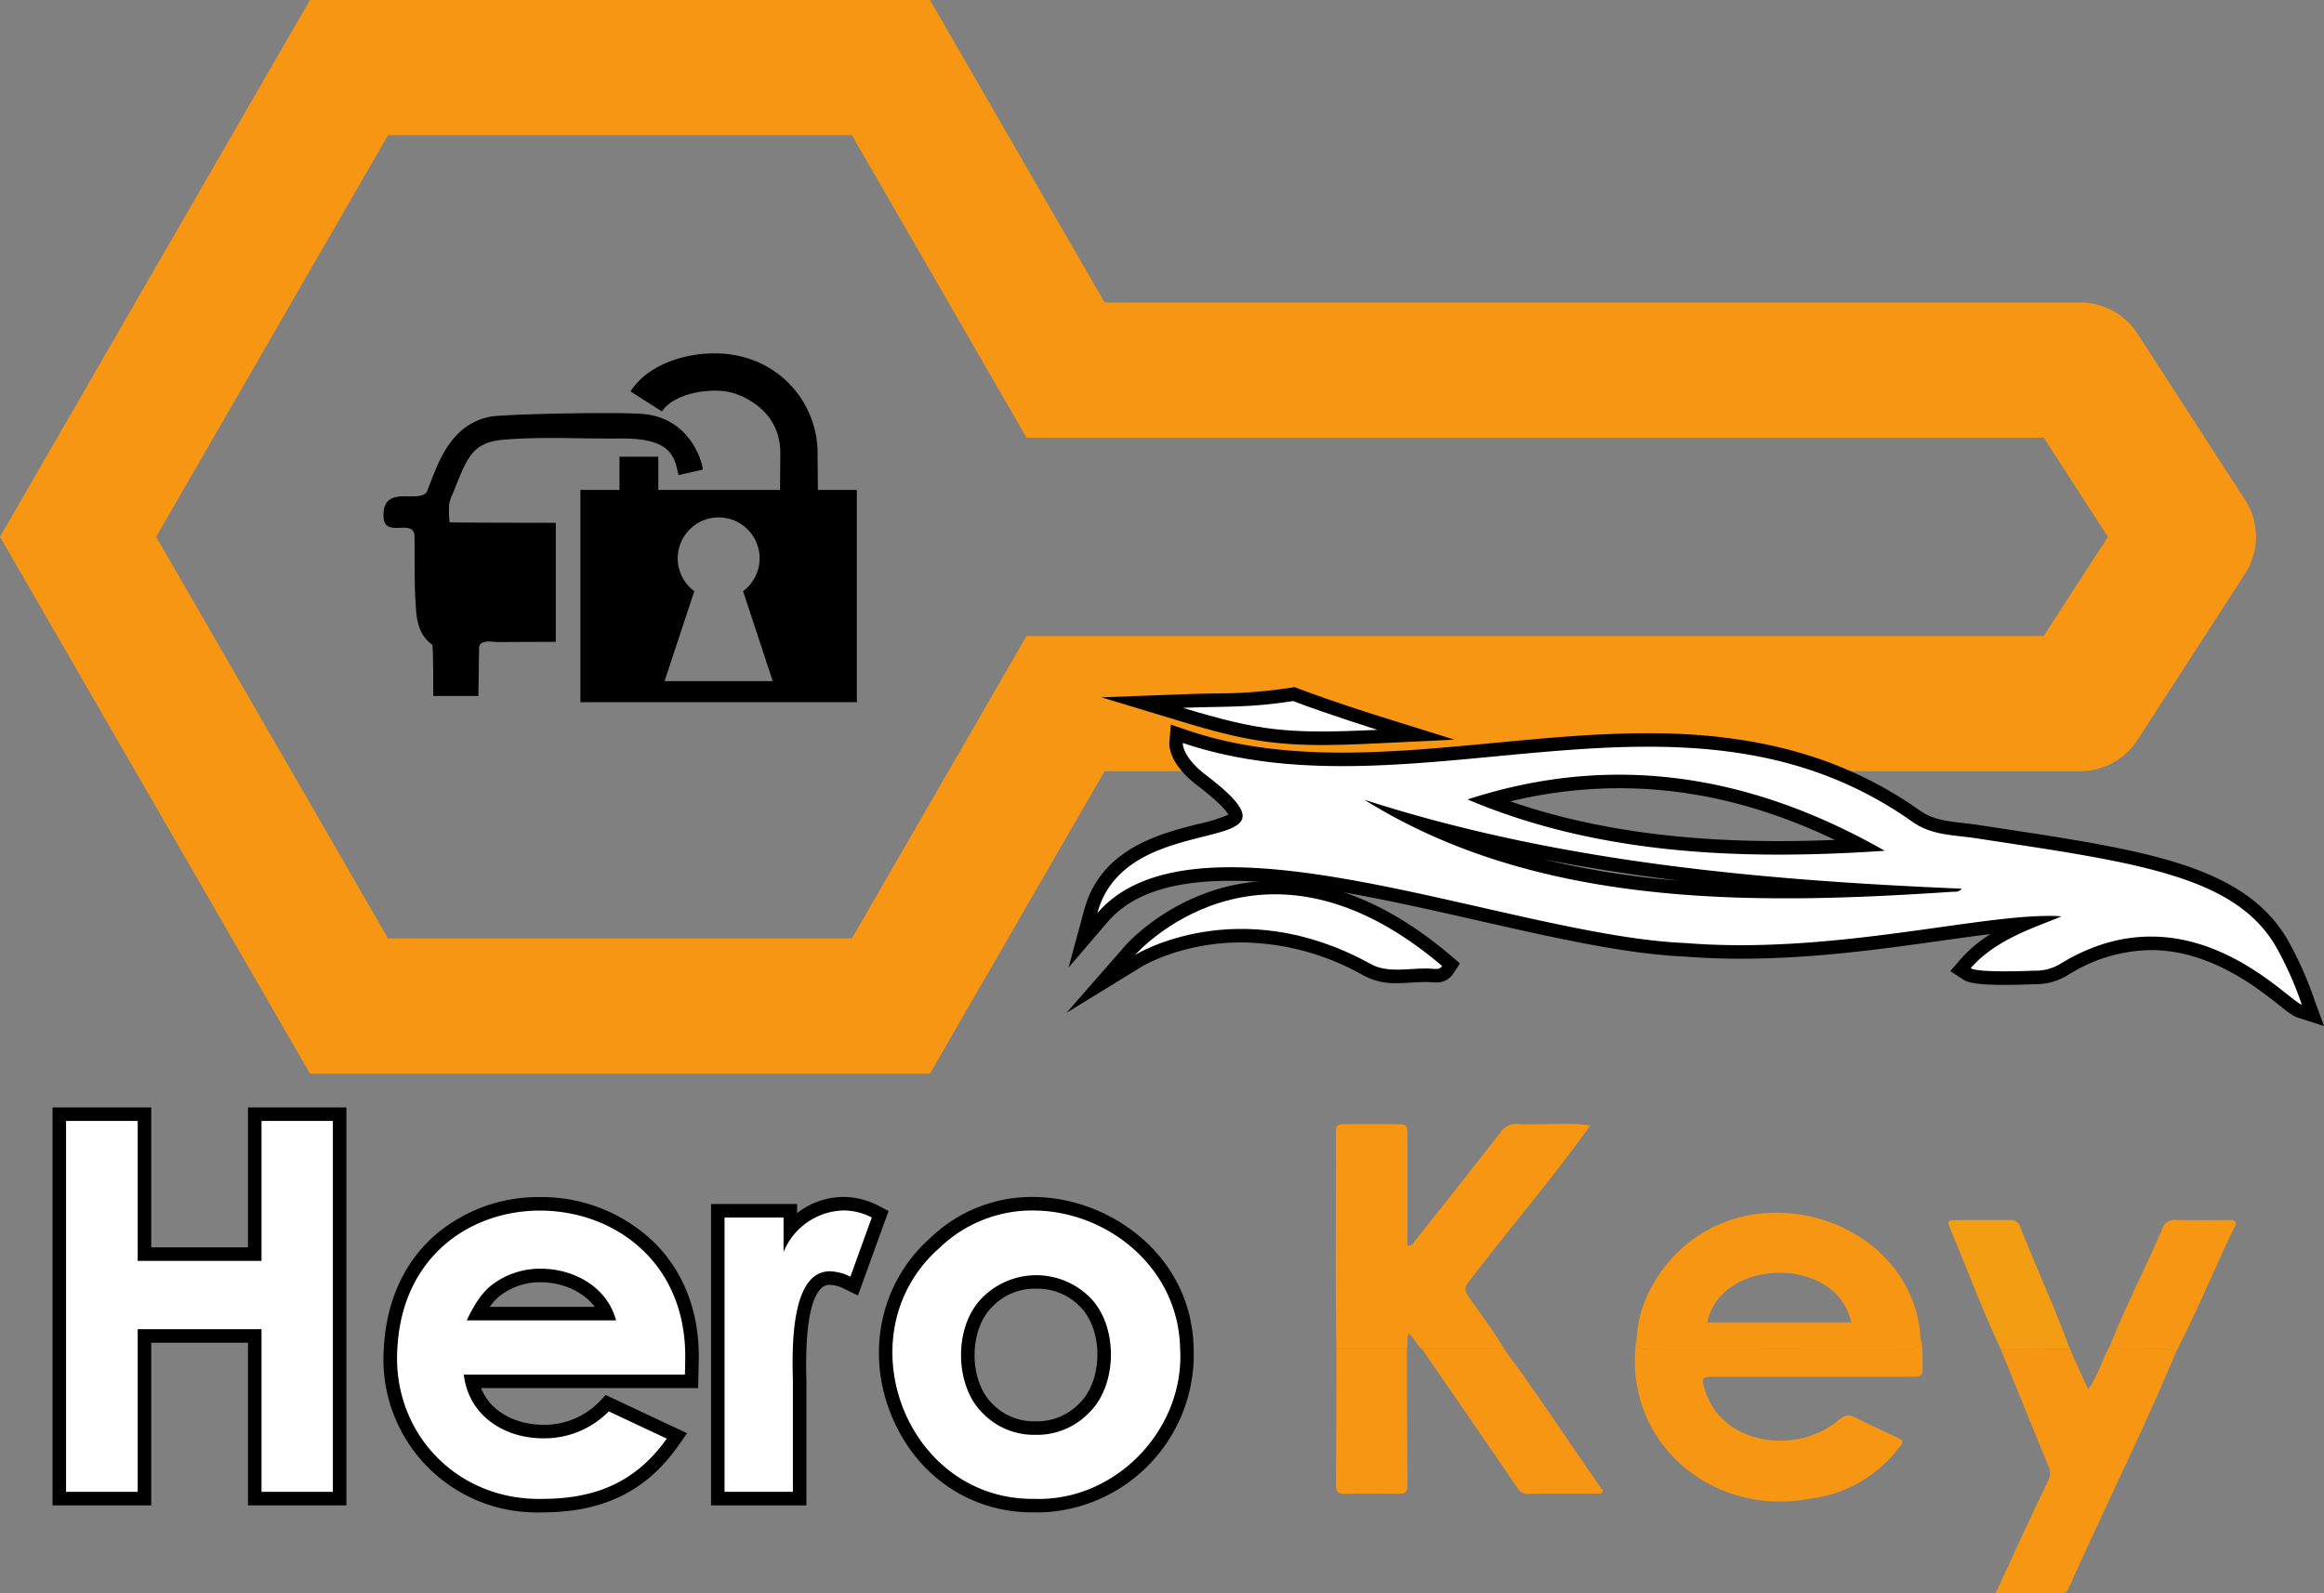
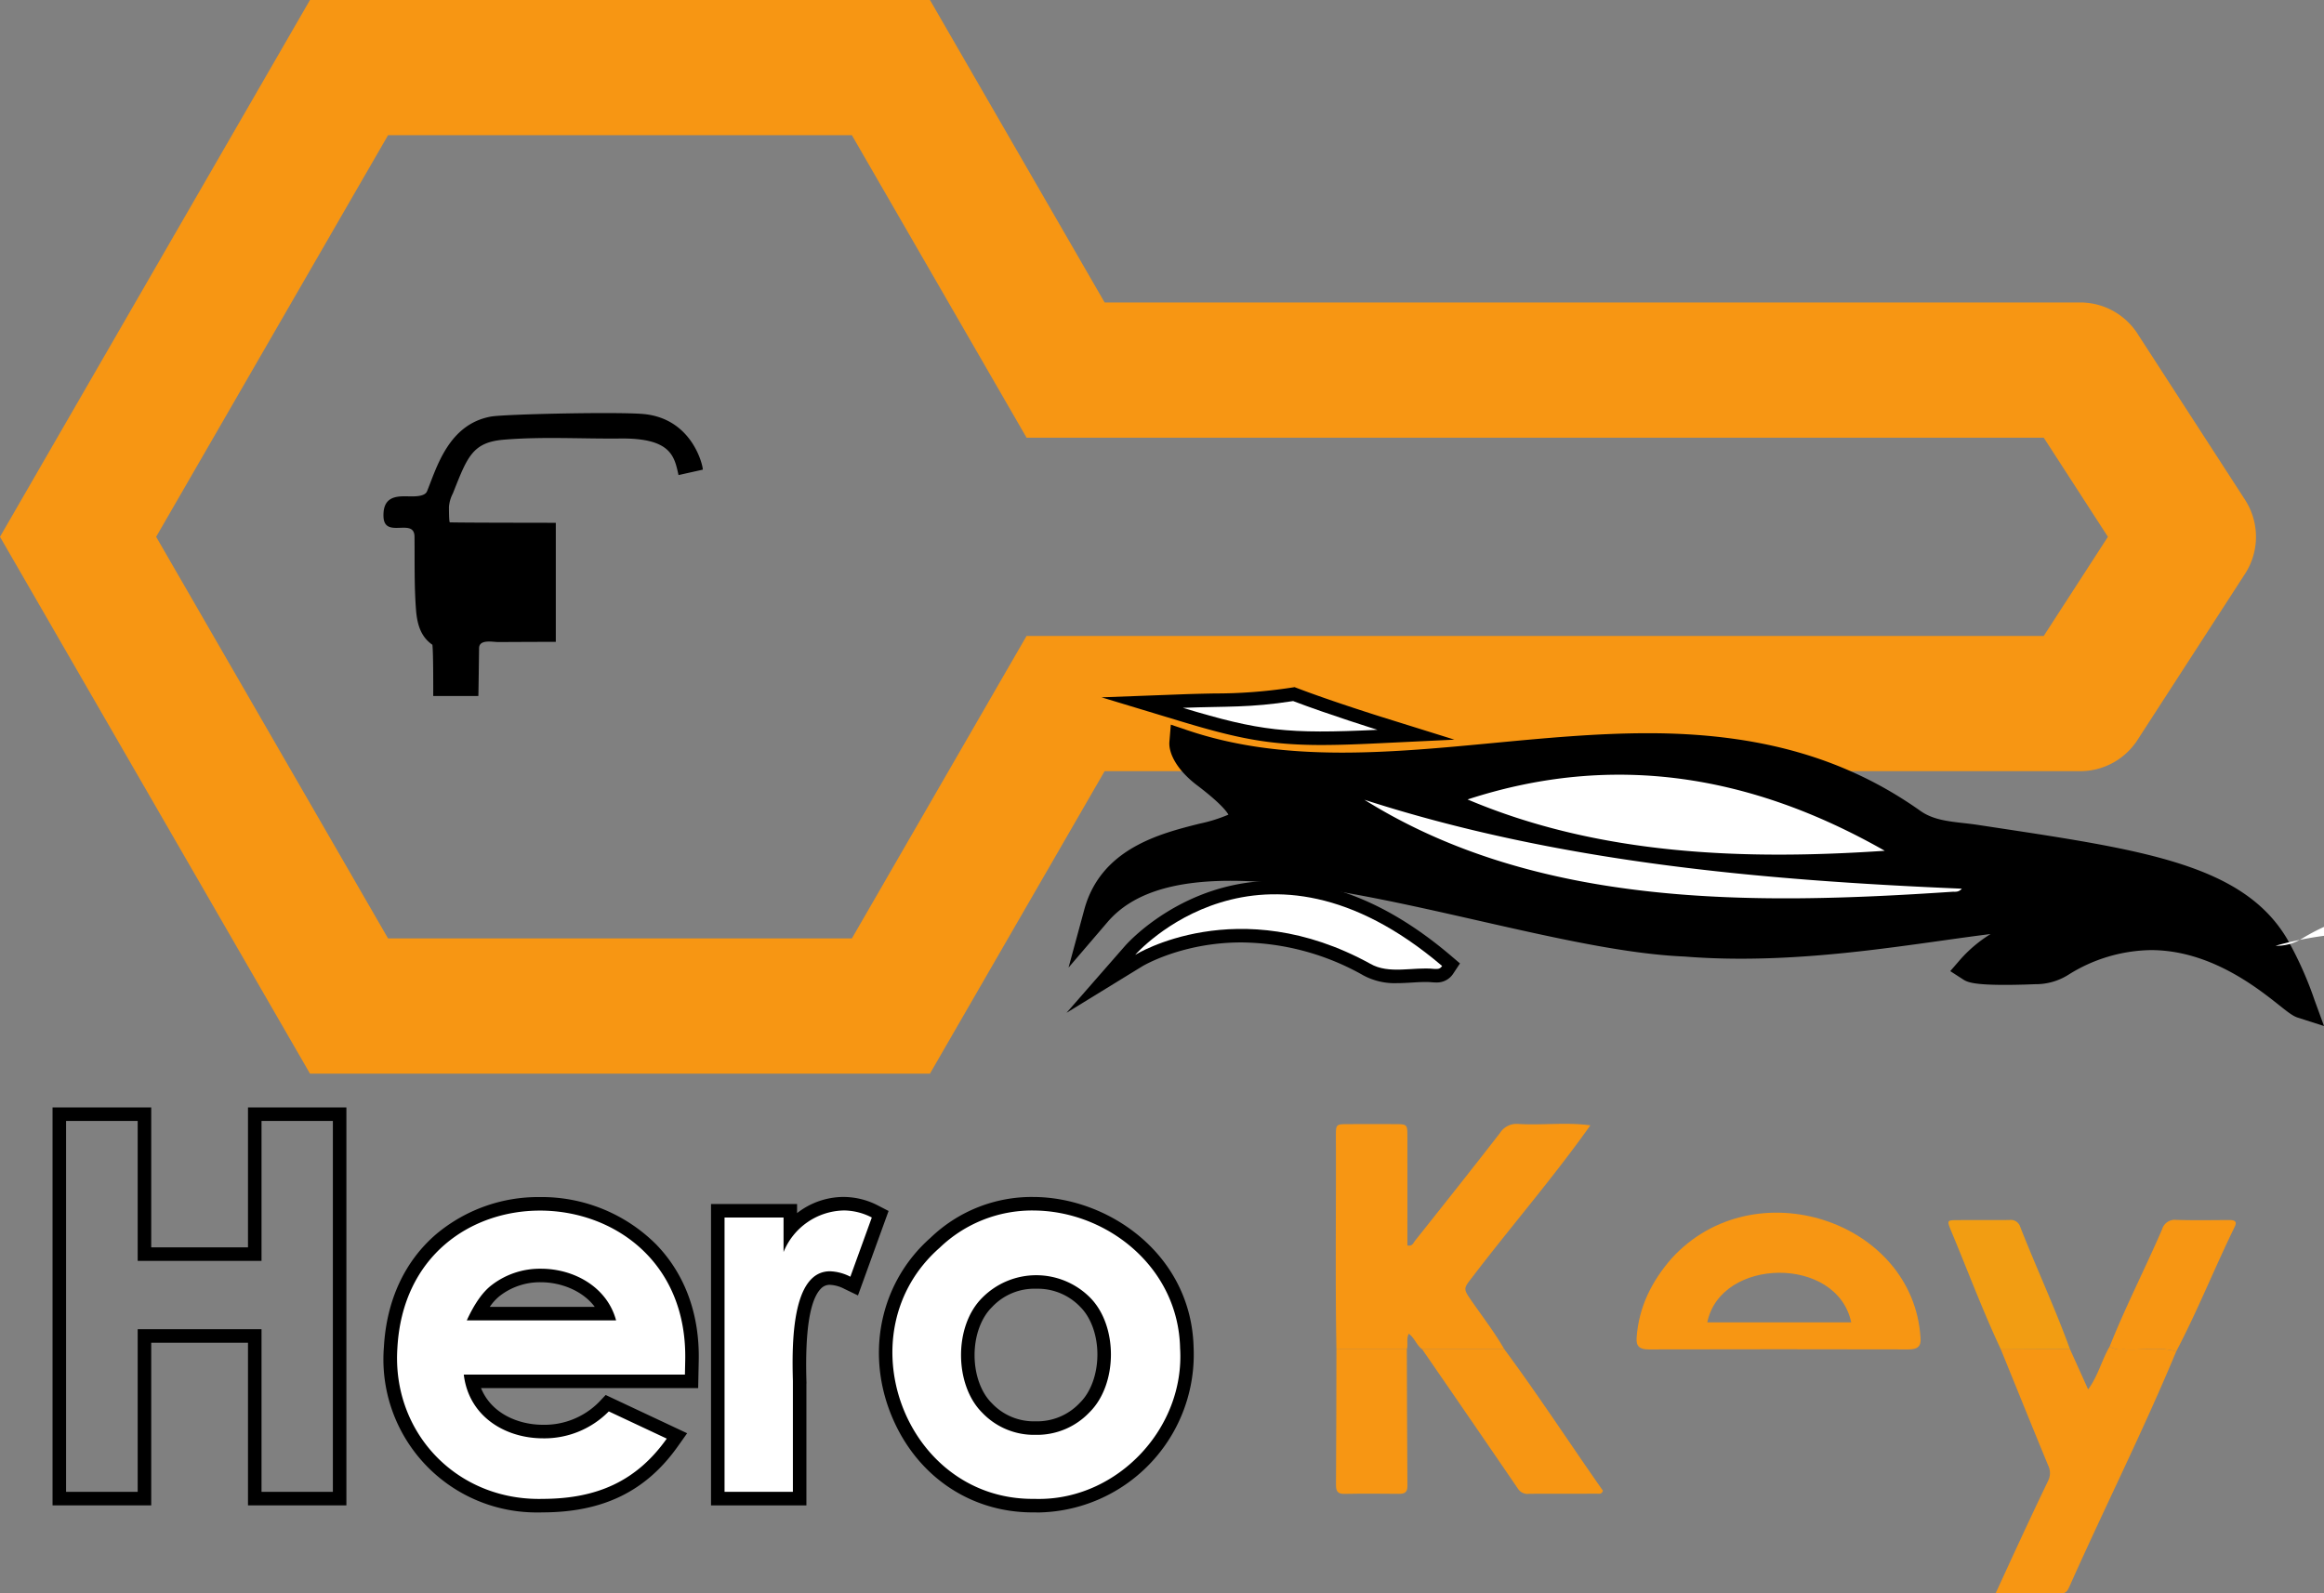
<svg xmlns="http://www.w3.org/2000/svg" id="LOGO" viewBox="0 0 515.568 353.576">
  <rect x="0" y="0" width="515.568" height="353.576" fill="#808080" stroke="none" />
  <g id="Text">
    <g id="Key">
      <path d="M341.15,422.606c-.282-15.741-.051-31.49-.118-47.233,0-2.706.016-2.717,2.714-2.726q5.12-.016,10.238,0c2.9.006,2.909.013,2.912,2.806q.012,12.05,0,24.105c1.085.266,1.329-.579,1.71-1.058,6.309-7.942,12.625-15.879,18.839-23.9a4.313,4.313,0,0,1,3.9-2c5.4.353,10.779-.432,16.139.317-8.235,11.621-17.585,22.4-26.226,33.738-1.988,2.528-1.975,2.543-.062,5.3,2.437,3.517,5.057,6.909,7.192,10.629l-18.229,0c-1.214-.846-1.6-2.4-2.942-3.432-.623,1.148-.109,2.373-.445,3.441Z" transform="translate(-44.673 -123.212)" style="fill:#f79613" />
-       <path d="M470.738,420.1c.637,2.315.4,4.684.453,7.038.122,2.161-2.312,1.419-3.693,1.558q-21.375.007-42.75,0c-2.484.053-2.641.252-1.941,2.529,3.471,12.732,20.653,15,29.859,7,1.267-1.029,2.19-1.256,3.668-.471,2.926,1.555,5.985,2.86,8.968,4.309,1.815.882,1.811.927.5,2.565a29.119,29.119,0,0,1-19.777,11.155c-21.758,4.086-41.7-12.881-38.281-35.712-.143,1.915.736,2.566,2.647,2.561q28.842-.074,57.684,0C469.962,422.645,470.905,422.056,470.738,420.1Z" transform="translate(-44.673 -123.212)" style="fill:#f79613" />
      <path d="M470.738,420.1c.167,1.952-.776,2.541-2.659,2.536q-28.842-.07-57.684,0c-1.911,0-2.79-.646-2.647-2.561.454-6.816,3.336-12.56,7.762-17.63C433.808,382.37,469.157,394.06,470.738,420.1Zm-15.382-3.463c-3.117-14.853-28.961-14.5-31.931,0Z" transform="translate(-44.673 -123.212)" style="fill:#f79613" />
      <path d="M527.452,423.089c-7.285,17.529-15.845,34.573-23.581,51.934-.406.884-.706,1.772-1.957,1.765-4.7-.028-9.4-.011-14.531-.011,3.977-8.664,7.592-16.549,11.66-24.993a3.842,3.842,0,0,0-.02-3.461c-3.526-8.549-6.989-17.124-10.472-25.69l15.322-.082,4.042,8.962c2.227-3.032,3.016-6.533,4.781-9.525a4.2,4.2,0,0,0,2.96.622C519.554,422.924,523.715,421.937,527.452,423.089Z" transform="translate(-44.673 -123.212)" style="fill:#f79613" />
      <path d="M360.162,422.589l18.229,0c7.57,10.22,14.6,21.03,21.889,31.408-.324.862-.936.648-1.4.65-4.974.023-9.949.009-14.924.023a2.54,2.54,0,0,1-2.473-1.037Q370.863,438.086,360.162,422.589Z" transform="translate(-44.673 -123.212)" style="fill:#f79613" />
      <path d="M341.15,422.606l15.625-.008c.035,10.114.053,20.229.127,30.342.01,1.436-.643,1.756-1.909,1.742-4.012-.045-8.026-.068-12.037.01-1.523.03-1.907-.586-1.9-2C341.123,442.663,341.127,432.635,341.15,422.606Z" transform="translate(-44.673 -123.212)" style="fill:#f79613" />
      <path d="M503.873,422.551l-15.322.082c-4.107-8.752-7.481-17.822-11.215-26.74-.71-1.814-.621-1.927,1.318-1.945,3.933-.037,7.866.023,11.8-.029a2.184,2.184,0,0,1,2.392,1.51C496.4,404.5,500.572,413.436,503.873,422.551Z" transform="translate(-44.673 -123.212)" style="fill:#f29d12" />
      <path d="M527.452,423.089c-3.737-1.152-7.9-.165-11.8-.48a4.2,4.2,0,0,1-2.96-.621c3.508-8.816,7.861-17.278,11.632-26a2.915,2.915,0,0,1,3.125-2.094c3.925.124,7.857.05,11.786.035,1.071,0,1.824.227,1.2,1.491C535.959,404.573,532.193,414.06,527.452,423.089Z" transform="translate(-44.673 -123.212)" style="fill:#f79613" />
    </g>
    <g id="Hero">
      <path d="M275.165,457.313c-.311,0-.627,0-.94-.014l-.477,0c-13.687,0-25.3-8.265-30.318-21.571s-1.591-27.732,8.71-36.779a30.873,30.873,0,0,1,21.7-8.641c16.088,0,33.711,12.244,34.129,32.025a33.541,33.541,0,0,1-32.8,34.975Zm-.626-49.636a14.329,14.329,0,0,0-10.8,4.45c-2.791,2.75-4.359,7-4.37,11.722s1.576,9.105,4.246,11.756a15.263,15.263,0,0,0,21.616,0c2.759-2.714,4.375-7.093,4.389-11.782.014-4.733-1.535-8.994-4.249-11.693A14.433,14.433,0,0,0,274.539,407.677Z" transform="translate(-44.673 -123.212)" style="fill:#fff" />
      <path d="M273.84,391.813c16.223,0,32.247,12.447,32.63,30.557,1.108,17.565-13.665,33.443-31.3,33.443-.3,0-.6,0-.895-.013-.176,0-.349,0-.523,0-28.426,0-42.019-36.927-20.618-55.723a29.579,29.579,0,0,1,20.71-8.268m.553,49.78a16.026,16.026,0,0,0,11.957-4.983c6.282-6.17,6.416-19.241.08-25.54a16.856,16.856,0,0,0-23.81.06c-6.411,6.307-6.233,19.409-.06,25.54a15.827,15.827,0,0,0,11.833,4.923m-.553-52.78v0a32.391,32.391,0,0,0-22.737,9.055c-10.738,9.466-14.3,24.529-9.077,38.394,5.24,13.9,17.394,22.542,31.722,22.542.167,0,.333,0,.5,0,.3.009.613.013.917.013a35.043,35.043,0,0,0,34.3-36.569c-.475-20.65-18.851-33.431-35.628-33.431Zm.553,49.78a12.772,12.772,0,0,1-9.6-3.924l-.058-.066-.063-.062c-2.392-2.375-3.813-6.371-3.8-10.689.01-4.263,1.45-8.22,3.853-10.583l.071-.07.066-.075a12.839,12.839,0,0,1,9.678-3.947,13.071,13.071,0,0,1,9.662,3.9l.055.061.059.059c2.4,2.382,3.82,6.354,3.807,10.624-.013,4.3-1.461,8.278-3.874,10.648l-.068.067-.064.071a12.947,12.947,0,0,1-9.723,3.985Z" transform="translate(-44.673 -123.212)" />
      <path d="M203.91,455.74V391.87H220v4a15.684,15.684,0,0,1,11.78-5.56,15.119,15.119,0,0,1,6.988,1.732l1.171.605-5.774,15.941-1.5-.722a9.168,9.168,0,0,0-3.87-1.058,4.153,4.153,0,0,0-3.114,1.328c-4.1,4.214-3.734,17.184-3.614,21.447V455.74Z" transform="translate(-44.673 -123.212)" style="fill:#fff" />
      <path d="M231.78,391.8a13.675,13.675,0,0,1,6.3,1.566l-4.76,13.14A10.555,10.555,0,0,0,228.8,405.3c-8.468,0-8.463,15.912-8.228,24.317v24.62H205.41V393.37H218.5v7.66a14.755,14.755,0,0,1,13.28-9.226m0-3h0a16.82,16.82,0,0,0-10.28,3.589V390.37H202.41v66.87h21.16V430.2l.016-.04-.017-.621c-.308-11.015.765-17.864,3.19-20.359a2.655,2.655,0,0,1,2.039-.874,7.737,7.737,0,0,1,3.219.909l2.992,1.443,1.132-3.123,4.76-13.14.9-2.479-2.344-1.209a16.6,16.6,0,0,0-7.674-1.9Z" transform="translate(-44.673 -123.212)" />
      <path d="M164.228,457.311a32.466,32.466,0,0,1-32.9-35.038c1.192-21.94,18.011-31.941,33.133-31.941a34.451,34.451,0,0,1,24.655,10.01c6.186,6.349,9.318,15,9.059,25.007l-.091,4.371H149.342c1.784,7.682,9.031,11.143,15.806,11.143a18.507,18.507,0,0,0,13.491-5.5l.746-.789,15.466,7.264-1.038,1.462c-6.746,9.518-15.862,13.968-28.689,14C164.846,457.307,164.537,457.311,164.228,457.311Zm15.01-42.621c-2.564-5.824-8.932-8.457-14.549-8.457a16.039,16.039,0,0,0-9.93,3.245,15.823,15.823,0,0,0-4.109,5.212Z" transform="translate(-44.673 -123.212)" style="fill:#fff" />
      <path d="M164.466,391.832c16.347,0,32.787,11.4,32.214,33.478l-.06,2.91H147.56c1.116,9.34,9.229,14.143,17.588,14.143a20.053,20.053,0,0,0,14.582-5.973l12.86,6.04c-6.754,9.528-15.612,13.337-27.47,13.37-.3.007-.6.011-.893.011-18.635,0-32.6-14.989-31.4-33.441,1.117-20.555,16.336-30.538,31.636-30.538M148.23,416.19h33.12c-1.986-7.406-9.342-11.458-16.66-11.457a17.518,17.518,0,0,0-10.86,3.567q-3.015,2.25-5.6,7.89m16.236-27.358a35.2,35.2,0,0,0-23.1,8.292c-6.981,6.037-10.969,14.711-11.533,25.084a33.966,33.966,0,0,0,34.393,36.6c.311,0,.622,0,.935-.011,13.337-.045,22.831-4.7,29.876-14.635l2.073-2.926-3.246-1.524-12.86-6.04-1.965-.924-1.491,1.579a17.006,17.006,0,0,1-12.4,5.033c-5.575,0-11.5-2.546-13.761-8.143h48.172l.06-2.938.06-2.91c.271-10.408-3.009-19.431-9.484-26.077a35.961,35.961,0,0,0-25.729-10.463ZM153.332,413.19a10.991,10.991,0,0,1,2.292-2.486l.032-.024.032-.024a14.538,14.538,0,0,1,9-2.923c4.208,0,9.129,1.732,11.926,5.457Z" transform="translate(-44.673 -123.212)" />
-       <polygon points="56.517 332.528 56.517 296.438 32.048 296.438 32.048 332.528 13.157 332.528 13.157 247.228 32.048 247.228 32.048 278.278 56.517 278.278 56.517 247.228 75.347 247.228 75.347 332.528 56.517 332.528" style="fill:#fff" />
      <path d="M118.52,371.94v82.3H102.69V418.15H75.22v36.09H59.33v-82.3H75.22v31.05h27.47V371.94h15.83m3-3H99.69v31.05H78.22V368.94H56.33v88.3H78.22V421.15H99.69v36.09h21.83v-88.3Z" transform="translate(-44.673 -123.212)" />
    </g>
  </g>
  <g id="Key-2" data-name="Key">
    <path d="M122.1,346.439,61.993,242.325,122.1,138.212h120.22l38.748,67.113h225.1a.114.114,0,0,1,.084.046l23.884,36.9a.107.107,0,0,1,0,.109l-23.884,36.9a.111.111,0,0,1-.084.045h-225.1l-38.748,67.114Z" transform="translate(-44.673 -123.212)" style="fill:none;stroke:#f79613;stroke-miterlimit:10;stroke-width:30px" />
  </g>
  <g id="Immo">
-     <path d="M226.118,231.918l-.068-7.942a22.062,22.062,0,0,0-17.419-21.765c-8.006-1.849-19.465.615-24.082,7.852l6.979,4.452c2.444-3.83,10.223-5.417,15.281-4.229,0,0,11.129,2.549,10.971,13.69l-.058,7.942H190.713v-7.373H182.1v7.373h-8.668v47.11h61.327v-47.11ZM192.1,274.35l6.6-19.96a9.07,9.07,0,0,1-3.675-7.583,9.085,9.085,0,0,1,18.165.283,9.043,9.043,0,0,1-3.67,7.29l6.58,19.97Z" transform="translate(-44.673 -123.212)" />
    <path d="M187.407,215.078c-5.609-.513-30.846.017-33.863.575-9.375,1.732-11.983,11.292-14.139,16.578-.425,1.041-2.243,1.109-3.175,1.124-2.553.039-6.687-.728-6.48,4.522.2,4.976,6.832.108,6.88,4.413.06,5.421-.083,10.865.337,16.274.3,3.874,1.421,6.173,3.628,7.717.235,1.779.186,11.3.187,11.371H150.79c.035,0,.152-9.816.164-10.621.03-2.052,3.028-1.344,4.351-1.352q6.336-.037,12.672-.051V239.221c-6.022-.022-19.212-.013-23.5-.1-.223-.058-.2-3.141-.205-3.471a7.867,7.867,0,0,1,.865-2.945c3.2-8.043,4.28-11.344,11.3-11.93,8.61-.719,17.255-.168,25.88-.261,11.3-.12,11.969,4.015,12.883,8.112l5.375-1.2C200.776,227.378,198.717,216.113,187.407,215.078Z" transform="translate(-44.673 -123.212)" />
  </g>
  <g id="Car_Outline" data-name="Car Outline">
    <g id="Bottom">
      <path d="M294.247,333.109c.516-.59,12.875-14.462,33.282-14.462,12.929,0,26.054,5.592,39.013,16.621l2.02,1.72L367.1,339.2a4.3,4.3,0,0,1-3.732,2.016c-.138,0-.274,0-.409-.011l-.269-.006-.211-.015a14.927,14.927,0,0,0-1.594-.075c-.937,0-1.914.059-2.949.122-1.084.066-2.206.134-3.339.134a14.683,14.683,0,0,1-7.459-1.72,55.929,55.929,0,0,0-27.076-7.316c-13.188,0-21.9,5.251-21.983,5.3l-16.8,10.314Z" transform="translate(-44.673 -123.212)" />
    </g>
    <g id="Middle">
      <path d="M554.413,349.01c-1.082-.346-2.163-1.2-4.124-2.758-5-3.967-15.413-12.221-28.443-12.221a35.217,35.217,0,0,0-18.353,5.5,13.568,13.568,0,0,1-7.209,2.068l-.222,0c-.547.025-3.481.15-6.616.15-6.82,0-8.292-.583-9.217-1.18l-2.9-1.874,2.259-2.609a29.763,29.763,0,0,1,6.692-5.618c-3.383.418-7.034.93-10.9,1.473-13.381,1.877-28.546,4-44.506,4-4.317,0-8.523-.162-12.5-.482-13.008-.545-28.93-4.159-45.787-7.984-19.111-4.337-38.873-8.822-54.93-8.822-13.081,0-22,2.991-27.271,9.142l-8.662,10.112,3.488-12.849c3.685-13.575,16.833-16.883,25.533-19.072a33.97,33.97,0,0,0,6.445-2.012c-.4-.726-1.808-2.58-6.706-6.327-4.989-3.712-6.576-7.51-6.386-9.819l.314-3.825,3.635,1.228c10.06,3.4,21,4.98,34.44,4.979,10.982,0,22.4-1.084,33.448-2.132,11.262-1.068,22.909-2.173,34.329-2.173,24.644,0,43.852,5.478,60.448,17.241,2.716,1.926,6.032,2.3,9.542,2.7,1.075.121,2.15.244,3.215.406l4.071.619c33.009,5.008,54.817,8.317,64.518,24.676a80.373,80.373,0,0,1,6.088,13.584l2.1,5.749ZM387.091,313.884a193.121,193.121,0,0,0,30.088,4.741C407.184,317.381,397.139,315.834,387.091,313.884Zm-7.356-12.853c17.15,5.924,36.74,8.814,59.575,8.814,4.008,0,8.13-.085,12.441-.257-16.119-7.711-31.878-11.476-47.9-11.476A103.018,103.018,0,0,0,379.735,301.031Z" transform="translate(-44.673 -123.212)" />
    </g>
    <g id="Top">
      <path d="M337.816,288.522c-11.9,0-19.065-1.585-31.6-5.377l-17.171-5.2,17.928-.673c2.661-.1,4.96-.145,7.086-.187a111.476,111.476,0,0,0,17.025-1.28l.786-.122.743.283c7.753,2.949,18.429,6.287,18.536,6.32l16.175,5.047-16.925.813C345.031,288.407,341.15,288.522,337.816,288.522Z" transform="translate(-44.673 -123.212)" />
    </g>
  </g>
  <g id="Car">
    <path id="Bottom-2" data-name="Bottom" d="M364.6,337.553c-.56.85-1.22.64-1.8.65-4.634-.49-9.979,1.271-14.15-1.149-29.346-16.14-52.142-1.97-52.142-1.97S324.313,303.267,364.6,337.553Z" transform="translate(-44.673 -123.212)" style="fill:#fff" />
-     <path id="Middle-2" data-name="Middle" d="M549.477,333.073c-9.344-15.759-31.547-18.539-66.46-23.86-4.79-.73-9.78-.6-14.04-3.62-50.585-35.854-110.077-.023-161.89-17.52-.086,1.045.9,3.975,5.22,7.19,25.585,19.573-17.536,6.032-24.2,30.58,21.974-25.651,91.483,5.014,130.451,6.62,33.449,2.709,67.19-7.032,83.459-5.93-4.658,2.086-14.324,4.769-20.16,11.51,1.754,1.133,14.15.55,14.15.55a10.505,10.505,0,0,0,5.93-1.63c28.212-17.106,50.03,8.115,53.39,9.19A76.6,76.6,0,0,0,549.477,333.073Zm-86.68-21.08c-31.272,2.111-63.315.993-92.55-11.39C402.847,289.973,433.5,295.313,462.8,311.993Zm14.95,9.1c-43.988,2.947-91.876,3.652-130.39-20.42,42.865,13.832,87.756,17.842,132.54,19.73C479.137,321.263,478.387,321.053,477.747,321.093Z" transform="translate(-44.673 -123.212)" style="fill:#fff" />
+     <path id="Middle-2" data-name="Middle" d="M549.477,333.073a10.505,10.505,0,0,0,5.93-1.63c28.212-17.106,50.03,8.115,53.39,9.19A76.6,76.6,0,0,0,549.477,333.073Zm-86.68-21.08c-31.272,2.111-63.315.993-92.55-11.39C402.847,289.973,433.5,295.313,462.8,311.993Zm14.95,9.1c-43.988,2.947-91.876,3.652-130.39-20.42,42.865,13.832,87.756,17.842,132.54,19.73C479.137,321.263,478.387,321.053,477.747,321.093Z" transform="translate(-44.673 -123.212)" style="fill:#fff" />
    <path id="Top-2" data-name="Top" d="M350.257,285.153c-19.966.959-26.085.29-43.17-4.88,9.885-.371,14.72.017,24.461-1.5C339.481,281.79,350.257,285.153,350.257,285.153Z" transform="translate(-44.673 -123.212)" style="fill:#fff" />
  </g>
</svg>